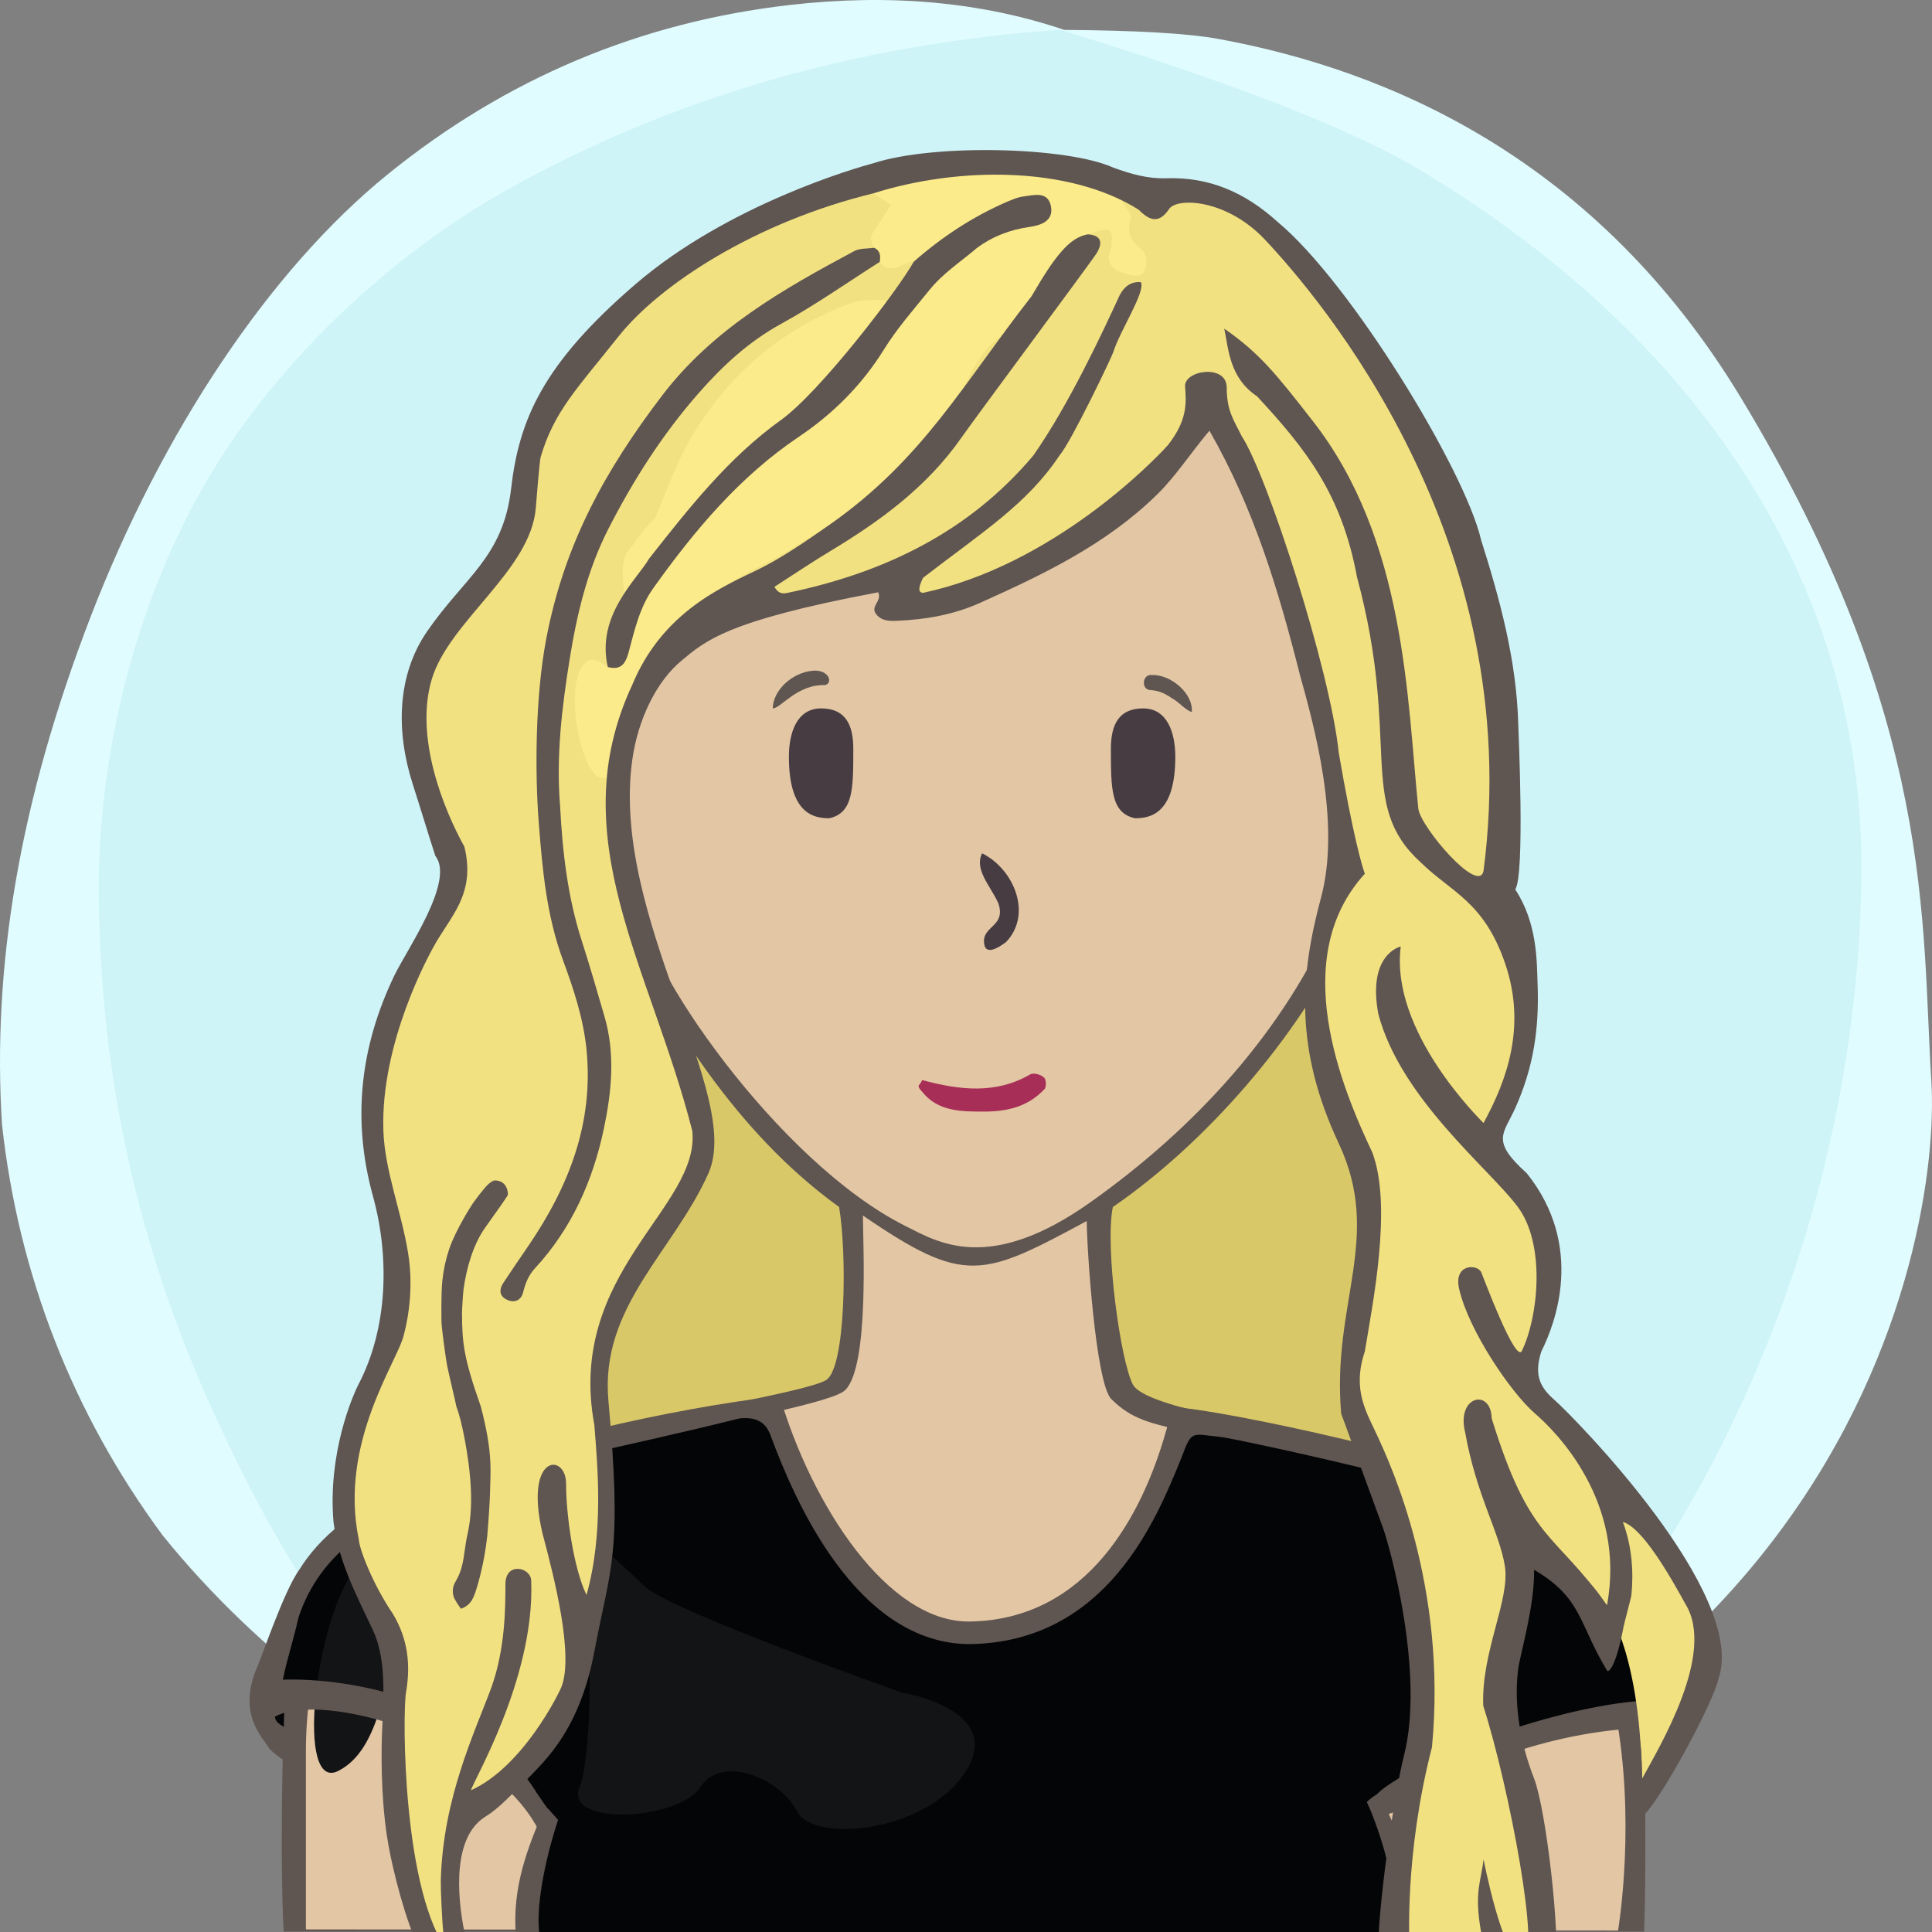
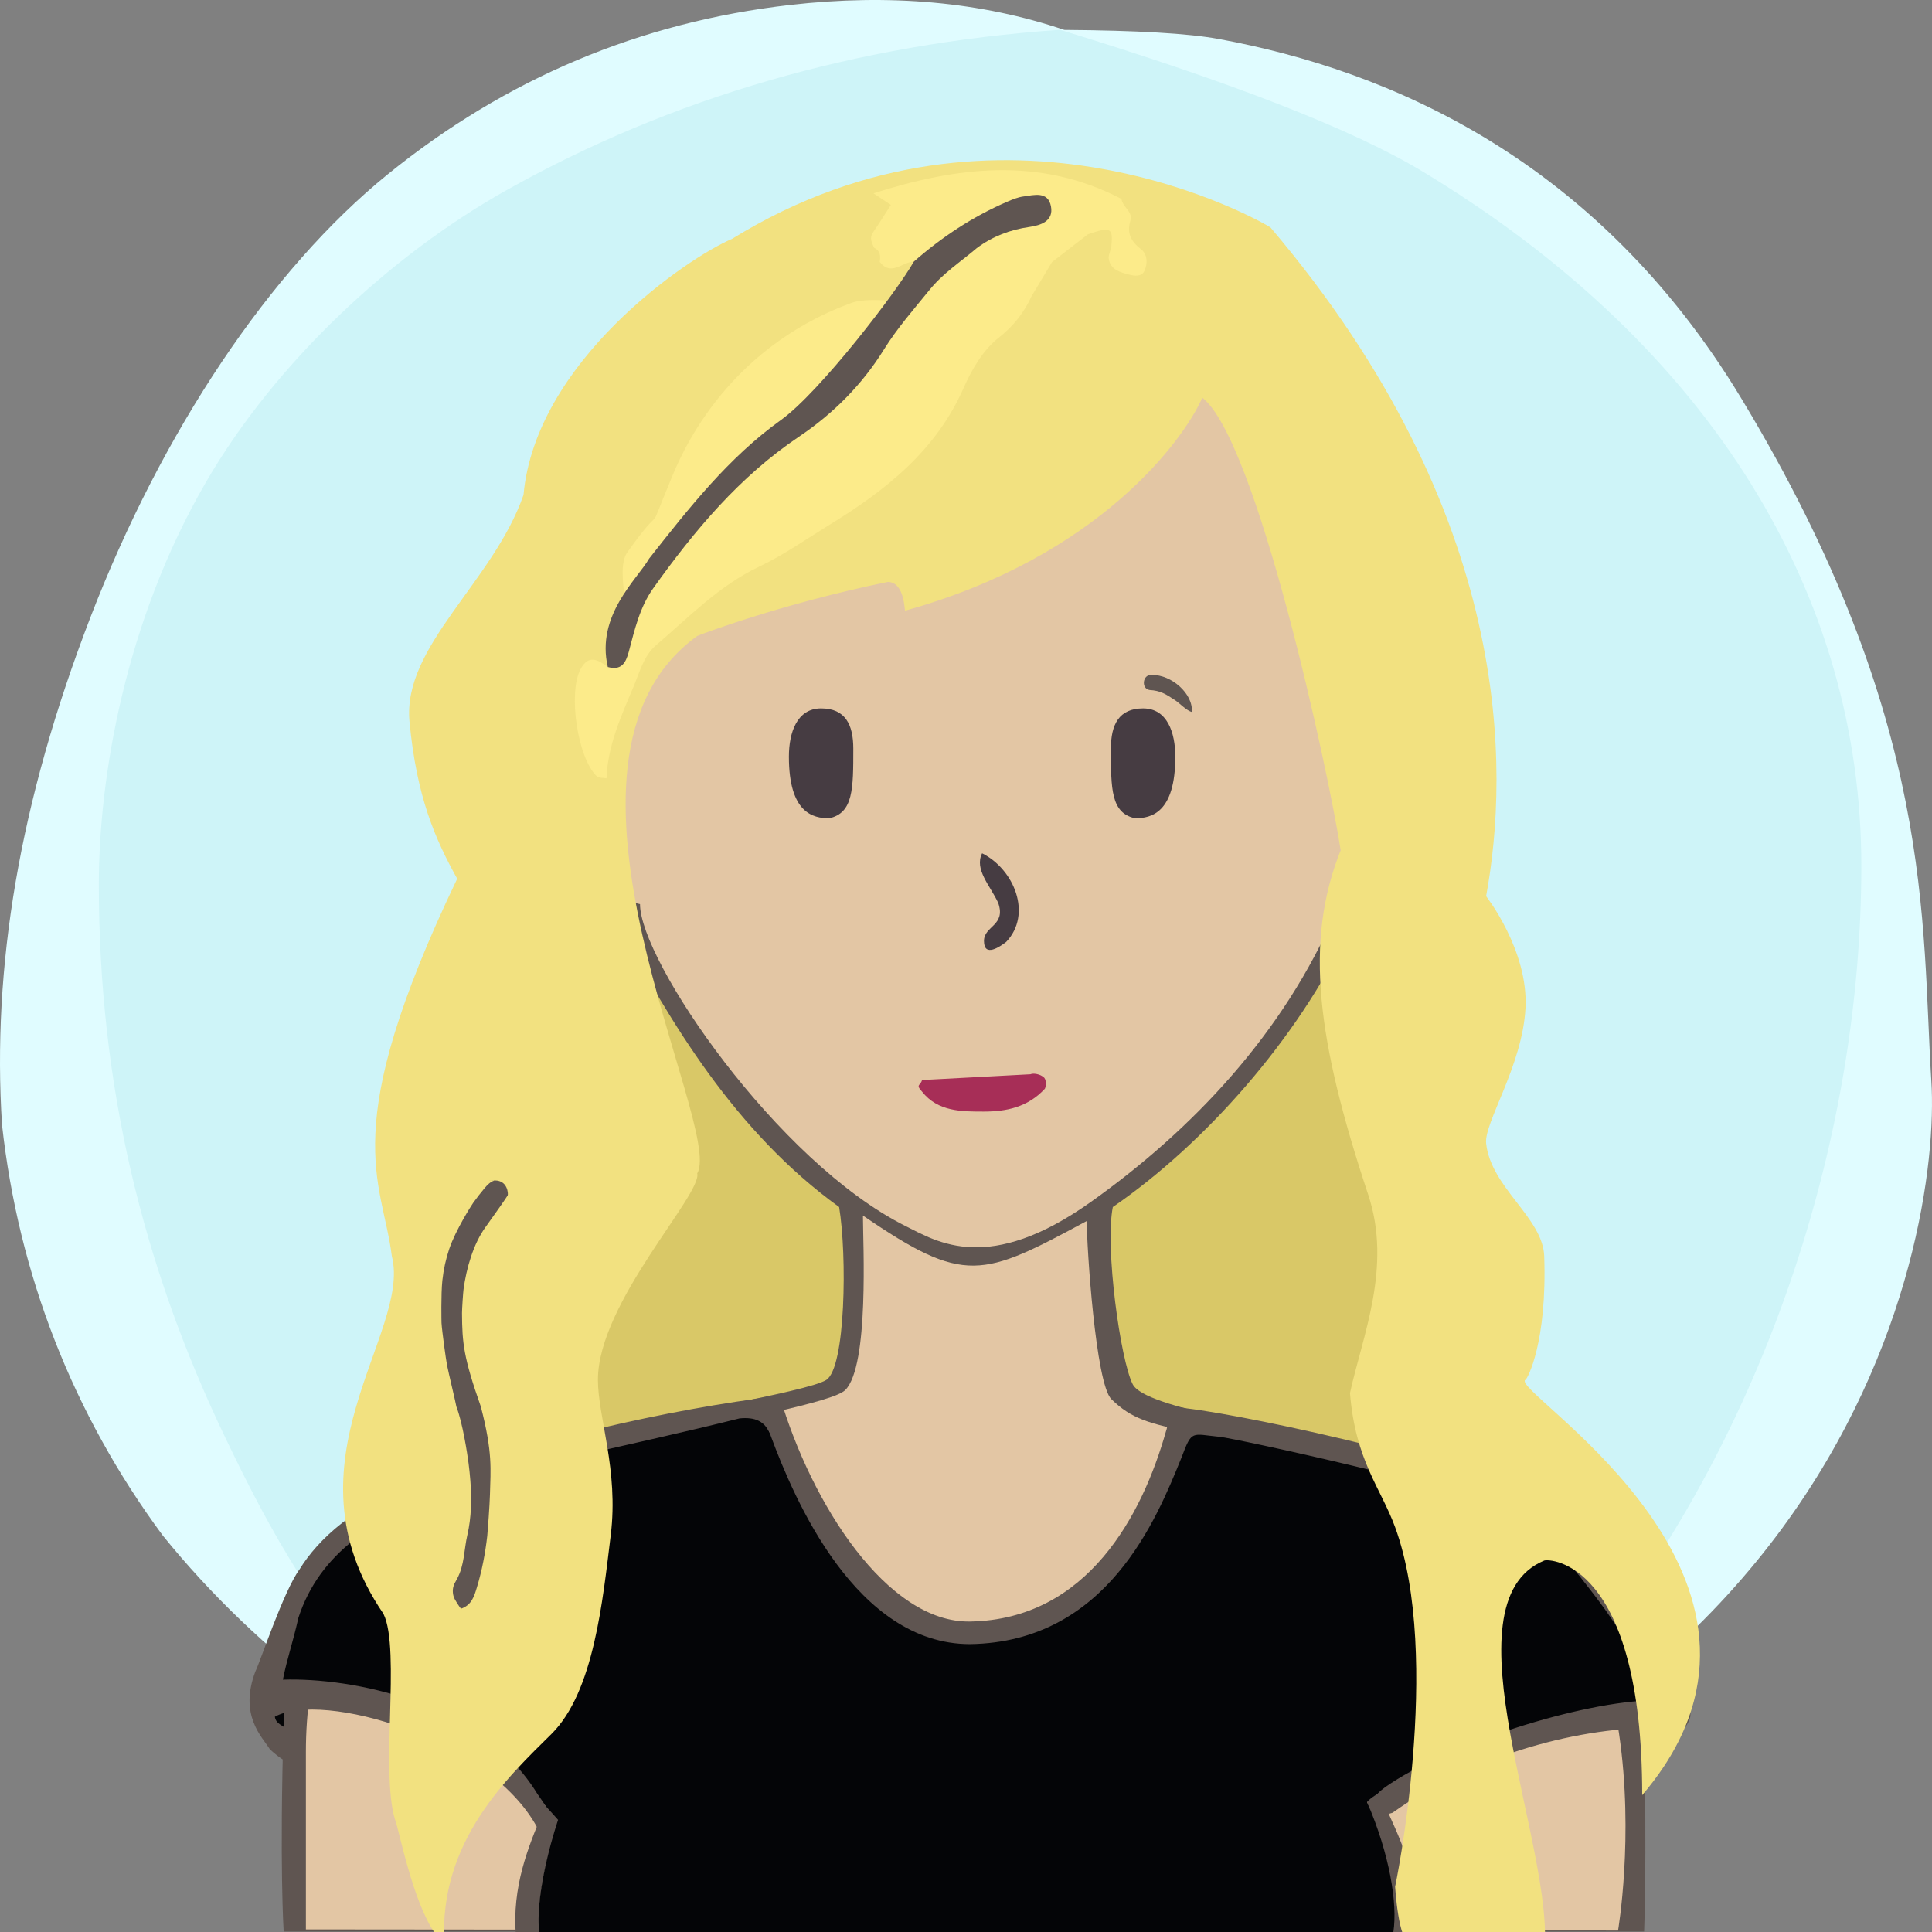
<svg xmlns="http://www.w3.org/2000/svg" xmlns:xlink="http://www.w3.org/1999/xlink" width="240" height="240" viewBox="0 0 240 240" version="1.1">
  <rect x="0" y="0" width="240" height="240" fill="#808080" stroke="none" />
  <defs>
    <path id="bg-layer-1" d="M239.919,134.308 C241.162,153.816 229.215,227.784 119.966,239.778 C107.376,240.801 91.116,238.421 73.512,229.716 L70.166,227.784 C48.166,217.709 32.063,205.380 20.226,190.756 C9.026,175.619 2.295,158.277 0.250,139.719 C-0.993,120.210 2.363,99.697 11.237,76.672 C20.110,53.648 33.526,33.512 48.192,21.632 C62.859,9.752 79.517,2.745 98.132,0.616 C110.542,-0.803 121.903,0.229 132.215,3.714 C141.256,3.779 147.637,4.153 151.360,4.836 C172.633,8.738 198.376,19.798 216.309,49.488 C240.530,89.588 238.676,114.799 239.919,134.308 Z" />
    <path id="bg-layer-2" d="M131.682,3.697 C153.137,10.258 168.153,16.128 176.728,21.308 C212.772,43.078 231.222,74.142 231.222,107.547 C231.222,140.935 219.745,176.053 199.239,203.013 C194.350,209.441 186.113,217.023 174.529,225.761 C152.192,235.106 134.015,239.778 120,239.778 C105.985,239.778 88.750,235.544 68.294,227.074 C60.428,221.353 55.199,217.218 52.607,214.671 C39.783,202.071 33.301,189.660 27.998,178.611 C17.633,157.012 12.278,134.629 12.278,109.879 C12.278,96.555 15.529,77.178 25.631,59.817 C34.294,44.927 48.652,31.630 62.877,23.647 C83.417,12.120 106.352,5.470 131.682,3.697 Z" />
  </defs>
  <title>Beste Freundin gesucht</title>
  <desc>Profilbild</desc>
  <g id="beste-freundin-gesucht" stroke="none" stroke-width="1" fill="none" fill-rule="evenodd">
    <g fill="none" fill-rule="evenodd">
      <use fill="#E0FCFF" xlink:href="#bg-layer-1" />
      <use fill="#CEF4F8" xlink:href="#bg-layer-2" />
    </g>
    <path d="M117.5,218 C151.466,218 178,206.639 178,155 C178,103.361 151.466,34 117.5,34 C83.534,34 67,72.861 67,124.5 C67,176.139 83.534,218 117.5,218 Z" fill="#f2e180" />
    <path d="M117.5,218 C151.466,218 178,206.639 178,155 C178,103.361 151.466,34 117.5,34 C83.534,34 67,72.861 67,124.5 C67,176.139 83.534,218 117.5,218 Z" fill="#d9c867" />
    <path d="M204.239,215.941 C203.891,200.941 193.503,185.068 175.905,181.120 C158.308,177.171 142.239,174.941 140.711,171.961 C139.183,168.980 137.239,154.941 138.239,149.941 C149.731,142.039 161.239,128.941 167.466,115.759 C172.494,112.941 175.264,105.123 177.239,97.941 C179.215,90.759 178.060,83.439 172.494,83.439 L170.239,83.439 C170.239,83.439 169.035,73.328 167.239,67.941 C157.239,42.941 134.606,34.061 111.622,37.832 C98.694,40.346 77.146,52.555 73.017,75.720 C72.657,78.413 72.298,84.337 72.298,84.337 C72.298,84.337 69.964,83.800 68.887,84.337 C63.239,86.941 65.239,94.941 66.239,98.941 C68.574,105.820 71.239,109.941 76.787,114.862 C83.239,126.941 91.311,140.604 104.239,149.941 C105.239,155.941 105.049,169.903 102.644,171.422 C100.239,172.941 81.859,175.863 64.239,179.941 C46.620,184.019 35.778,196.163 35.239,213.941 C34.701,231.719 35.239,239.941 35.239,239.941 L201.239,239.941 L204.239,239.941 C204.239,239.941 204.588,230.941 204.239,215.941 Z" fill="#5F5551" />
    <path d="M178,184.678 C147,176.356 143,178.678 138.056,173.804 C136.106,171.881 135,154.910 135,151.678 C122,158.678 119.866,159.678 107.197,151 C107.197,154.412 108,169.678 105,172.678 C102,175.678 57,181.322 48,191 C40.647,198.907 38,207.406 38,217.678 C38,220.336 38,239.678 38,239.678 L169.291,239.792 L201,239.819 C201,239.819 209,193 178,184.678 Z" fill="#e3c6a4" />
    <path d="M79.505,112.314 C70.505,110.386 66.505,94.314 68.505,88.314 C69.505,85.607 75.616,87.582 75.616,87.582 C75.616,87.582 75.725,70.427 83.505,60.314 C93.505,47.314 108.108,40 122.841,40 C134.505,40 141.654,43.413 150.505,49.314 C168.505,61.314 168.809,87.942 168.809,87.942 C168.809,87.942 171.148,87.176 172.580,87.044 C180.505,86.314 172.580,112.314 165.936,113.261 C159.505,128.314 148.169,140.314 135.505,149.314 C122.841,158.314 116.505,154.314 112.505,152.314 C96.505,144.314 79.505,119.314 79.505,112.314 Z" fill="#e3c6a4" />
    <path d="M67.087,240.446 C66.087,231.446 72.087,220.943 72.087,217.446 C72.087,215.446 69.667,211.976 70.087,213.446 C72.087,220.446 63.087,228.446 64.087,240.446 L67.087,240.446 Z" fill="#5F5551" />
    <path d="M171.078,240.446 C170.078,231.446 176.078,220.943 176.078,217.446 C176.078,215.446 173.658,212.976 174.078,214.446 C176.078,221.446 167.078,228.446 168.078,240.446 L171.078,240.446 Z" fill="#5F5551" transform="translate(172.039, 227.223) scale(-1, 1) translate(-172.039, -227.223) " />
    <path d="M141,101.648 C138,101 138,98 138,93 C138,90 139,88 142,88 C145,88 146,91 146,94 C146,101 143,101.648 141,101.648 Z" fill="#463C42" />
    <path d="M101,101.648 C98,101 98,98 98,93 C98,90 99,88 102,88 C105,88 106,91 106,94 C106,101 103,101.648 101,101.648 Z" fill="#463C42" transform="translate(102.000, 94.824) scale(-1, 1) translate(-102.000, -94.824) " />
-     <path d="M128.004,133.448 C128.363,133.267 129.261,133.448 129.620,133.807 C129.980,133.985 129.980,134.883 129.800,135.244 C127.645,137.576 124.944,138.084 122.222,138.084 C119.500,138.084 116.512,138.115 114.537,135.603 C113.687,134.698 114.358,134.883 114.537,134.165 C119.206,135.422 123.695,135.960 128.004,133.448 Z" fill="#A72E57" />
+     <path d="M128.004,133.448 C128.363,133.267 129.261,133.448 129.620,133.807 C129.980,133.985 129.980,134.883 129.800,135.244 C127.645,137.576 124.944,138.084 122.222,138.084 C119.500,138.084 116.512,138.115 114.537,135.603 C113.687,134.698 114.358,134.883 114.537,134.165 Z" fill="#A72E57" />
    <path d="M125,117 C124.252,117.573 122.234,119 122.234,116.888 C122.234,115 125,115 124,112.162 C123,110 121,108 122,106 C126,108 128.252,113.573 125,117 Z" fill="#463C42" />
-     <path d="M100.973,83.320 C101.710,83.254 102.321,83.442 102.719,83.848 C103.146,84.288 103.098,84.947 102.499,85.101 C99,85.000 96.984,88.001 96,88.000 C96.014,85.769 98.380,83.547 100.973,83.320 Z" fill="#5F5551" />
    <path d="M142.774,85.917 C141.701,85.858 141.721,84.008 142.907,84.035 C145.299,83.758 148.242,85.917 148.242,88.175 C147.625,88.098 146.613,87.211 146.076,86.920 C144.803,86.229 144.124,85.876 142.774,85.917 Z" fill="#5F5551" transform="translate(145.117, 86.093) rotate(5.000) translate(-145.117, -86.093) " />
    <g>
      <path d="M94.016,174.940 C89.026,176.811 55.330,178.745 40,194.266 C30.754,203.627 33.090,217.295 35.225,217.295 C35.225,213 35.432,210.271 35.432,210.271 C46.145,210.686 58.122,213.205 69.329,226.072 C69.329,226.072 66.423,234.530 66.971,240 L173.090,240 C173.628,236.473 172.639,230.376 169.820,223.849 C173.216,219.876 202.998,213.455 204.184,214.573 C204.184,216.122 204.353,216.486 204.184,217.874 C204.090,218.641 207.079,213.070 207.991,213 C199.207,179 163.820,179.747 147.543,176 C141.477,193.847 133.535,202.942 123.714,203.284 C113.894,203.627 103.995,194.179 94.016,174.940 Z" fill="#040507" />
-       <path d="M120,220 C115.150,227.682 101,229 99,225 C97,221 89.711,217.841 87,222 C84.289,226.159 70,226.897 72,222 C74,217.103 74,189 69,193 C64.152,196.878 69,201 65,205 C61,209 52,199 49.784,204 C47.568,209 47.216,217.385 42,220 C36.784,222.615 39,202 44,195 C49,188 59.521,183.360 63,184 C66.479,184.640 77,194 80,197 C83,200 112,210.244 112,210.244 C112,210.244 124.850,212.318 120,220 Z" fill="#131416" />
      <path d="M151.519,178.489 C147.986,178.148 148.085,177.578 146.786,181.025 C143.690,188.673 137.529,203.980 120.5,204.238 C106.347,204.238 98.667,186.235 95.791,178.489 C95.134,176.469 93.733,176.017 91.868,176.199 C64,183.181 42.336,184.956 37.076,200.946 C36.330,204.240 35.691,205.911 35.141,208.653 C43.598,208.375 59.760,211.385 66.748,222.835 C68.553,225.423 69.435,226.471 66.748,227.048 C60.696,215.850 39.978,210.015 34.143,213.259 C34.277,214.201 35.197,214.322 35.685,214.874 C36.808,215.621 38.709,222.008 33.534,217.317 C32.592,215.784 29.654,213.119 31.722,207.638 C32.321,206.469 35.220,197.647 37.210,194.953 C39.498,191.236 44.046,186.928 52.288,183.941 C65.424,179.181 82.880,175.033 96.847,173.399 C100.792,186.833 110.215,201.602 120.499,201.432 C135.126,201.190 141.920,188.127 144.838,177.812 C145.402,176.333 144.461,174.238 147.318,174.940 C156.232,176 185.051,182.432 191.578,186.761 C193.766,188.211 204.704,200.418 208.663,210.057 C210.482,213.064 210.488,213.060 208.413,215.883 C207.407,216.792 206.371,217.670 205.407,218.620 C204.557,219.459 203.650,219.975 202.427,219.643 C202.427,219.643 202.438,219.673 202.437,219.673 C202.704,217.534 205.499,217.119 205.797,214.613 C195.000,214.651 182.404,218.468 172.984,225.189 C172.160,225.449 171.331,225.738 170.625,224.923 C170.557,223.674 170.474,223.191 172.074,222.008 C179.577,216.721 196.484,211.311 205.475,211.222 C205.603,209.217 201.460,202.866 199.370,199.916 C195.708,194.855 190.319,188.559 188.831,188.062 C181.312,184.697 153.371,178.668 151.519,178.489 Z" fill="#5F5551" />
    </g>
    <g>
      <path d="M75.409,118.208 C74.641,118.208 73.3,117.840 72.955,115.371 C72.842,113.582 72.968,111.758 73.315,110.023 C73.433,109.418 73.754,107.813 75.384,107.813 C76.181,107.845 76.768,108.160 77.132,108.703 C77.495,109.247 77.577,109.935 77.360,110.593 C76.841,112.161 77.037,113.740 77.299,115.356 C77.383,115.860 77.440,116.811 76.896,117.514 C76.577,117.930 76.117,118.168 75.568,118.202 L75.409,118.208 Z" fill="#AFAFAF" />
-       <path d="M75.385,106.876 L75.385,106.876 C74.301,106.876 72.907,107.387 72.420,109.834 C72.059,111.651 71.926,113.560 72.039,115.356 L72.043,115.429 L72.053,115.502 C72.524,118.881 74.739,119.146 75.409,119.146 C75.478,119.146 75.551,119.144 75.622,119.138 C76.427,119.087 77.133,118.716 77.611,118.097 C78.177,117.366 78.385,116.337 78.199,115.199 C77.947,113.650 77.773,112.257 78.224,110.896 C78.531,109.966 78.403,108.947 77.883,108.171 C77.361,107.389 76.498,106.917 75.516,106.877 L75.480,106.877 L75.385,106.876 Z M75.385,108.751 C75.405,108.751 75.423,108.751 75.445,108.752 C76.348,108.790 76.735,109.568 76.496,110.292 C75.916,112.051 76.113,113.761 76.400,115.508 C76.525,116.273 76.398,117.211 75.511,117.267 C75.476,117.271 75.442,117.271 75.409,117.271 C74.464,117.271 74.020,116.399 73.860,115.238 C73.761,113.656 73.869,111.914 74.206,110.209 C74.347,109.510 74.537,108.751 75.385,108.751 L75.385,108.751 Z" fill="#5F5551" />
      <path d="M170.525,118.202 C169.976,118.167 169.516,117.929 169.195,117.514 C168.653,116.811 168.709,115.861 168.791,115.354 C169.056,113.740 169.249,112.161 168.731,110.594 C168.514,109.934 168.598,109.246 168.961,108.704 C169.324,108.160 169.912,107.845 170.610,107.815 L170.614,107.815 C172.338,107.815 172.658,109.418 172.778,110.022 C173.123,111.756 173.249,113.582 173.143,115.298 C172.793,117.839 171.452,118.208 170.682,118.208 L170.525,118.202 Z" fill="#AFAFAF" />
      <path d="M170.706,106.876 L170.670,106.876 L170.577,106.877 C169.595,106.917 168.730,107.389 168.209,108.171 C167.689,108.947 167.561,109.966 167.867,110.896 C168.318,112.257 168.147,113.650 167.893,115.199 C167.707,116.337 167.915,117.366 168.480,118.097 C168.959,118.716 169.665,119.087 170.467,119.138 C170.542,119.144 170.613,119.146 170.683,119.146 C171.352,119.146 173.567,118.881 174.038,115.502 L174.049,115.429 L174.053,115.356 C174.166,113.560 174.033,111.651 173.671,109.834 C173.184,107.387 171.790,106.876 170.706,106.876 M170.706,108.751 C171.555,108.751 171.745,109.510 171.885,110.209 C172.223,111.914 172.330,113.656 172.232,115.238 C172.071,116.399 171.628,117.271 170.683,117.271 C170.650,117.271 170.615,117.271 170.581,117.267 C169.694,117.211 169.566,116.273 169.692,115.508 C169.978,113.761 170.175,112.051 169.595,110.292 C169.356,109.568 169.743,108.790 170.646,108.752 C170.668,108.751 170.686,108.751 170.706,108.751" fill="#5F5551" />
    </g>
    <g>
      <path d="M189.503,171.400 C189.761,171.262 192.199,166.723 191.828,156.046 C191.662,151.264 185.199,147.539 184.611,142.026 C184.338,139.463 189.141,132.369 189.503,125.198 C189.865,118.027 184.611,111.330 184.611,111.330 C187.472,95.752 188.183,64.028 157.820,28.248 C156.999,27.701 124.665,8.842 90.946,29.669 C85.380,32.013 66.529,44.883 65.032,61.481 C61.254,72.320 49.985,80.266 50.869,89.629 C51.753,98.991 54.042,104.196 56.795,109.160 C41.744,140.618 47.455,146.391 48.677,156.046 C51.137,165.611 34.724,181.572 47.628,200.463 C49.843,204.883 47.085,220.933 49.239,226.529 C50.124,229.897 52.101,239.033 55.199,241.410 C54.473,228.719 63.199,220.654 68.495,215.410 C73.790,210.166 74.868,198.807 75.868,190.699 C76.867,182.591 74.277,176.080 74.277,171.400 C74.277,161.814 87.238,148.383 86.615,145.757 C90,140 65,94.608 86.615,79 C86.673,78.944 97,75 110.300,72.285 C112.379,72.323 112.347,75.819 112.436,75.859 C136.685,69.137 147.189,54.402 149.352,49.400 C156.089,54.616 164.995,95.563 166.543,105.624 C162,117 163.610,129.280 169.962,148.399 C172.952,157.396 169.258,165.932 167.700,173.054 C168.375,181.451 171.523,184.838 173.306,189.710 C179.240,205.925 173.274,234.670 173.306,234.360 C173.313,234.288 173.689,241.348 175.223,241.410 C180.304,241.613 191.733,243.410 191.828,242.562 C193.270,229.676 179.133,199.111 191.828,193.858 C192.431,193.608 204,193.858 204,223 C205.006,221.819 205.891,220.646 206.666,219.480 C223.597,194.000 187.270,172.597 189.503,171.400 Z" fill="#f2e180" />
      <path d="M105.743,37.641 C89.715,43.515 84.412,56.989 83.367,59.503 C79.947,67.722 83.031,61.448 77.923,68.612 C76.245,70.965 78.839,78.228 78.111,80.954 C77.721,82.414 77.162,83.307 75.504,82.856 C74.295,81.962 73.116,81.252 72.114,83.135 C70.556,86.062 71.728,94.113 74.121,96.420 C74.377,96.668 74.928,96.605 75.342,96.686 C75.494,92.616 77.148,88.988 78.688,85.331 C79.455,83.510 79.945,81.478 81.508,80.143 C85.582,76.661 89.312,72.760 94.289,70.400 C97.340,68.955 100.142,66.973 103.034,65.197 C109.994,60.923 116.262,56.016 119.705,48.191 C120.716,45.894 122.135,43.466 124.044,41.967 C125.930,40.484 127.196,38.856 128.145,36.796 C128.135,36.696 128.107,36.626 128.090,36.538 C128.107,36.626 128.135,36.696 128.145,36.796 C128.992,35.384 129.838,33.970 130.685,32.557 C132.169,31.407 133.654,30.259 135.137,29.110 C137.973,28.133 138.273,28.274 138.060,30.556 C138.007,31.107 137.649,31.676 137.737,32.184 C137.966,33.522 139.158,33.821 140.238,34.107 C140.903,34.284 141.783,34.402 142.140,33.693 C142.596,32.787 142.542,31.581 141.762,30.976 C140.479,29.979 139.950,28.981 140.434,27.353 C140.748,26.300 139.433,25.714 139.316,24.714 C129.159,19.413 118.854,20.726 108.505,24.013 C109.176,24.460 109.847,24.907 110.669,25.454 C109.938,26.585 109.224,27.743 108.454,28.861 C107.966,29.570 108.304,30.158 108.590,30.779 C109.368,31.146 109.400,31.811 109.285,32.533 C110.705,34.382 112.102,32.507 113.510,32.506 C117.007,29.441 120.840,26.905 125.111,25.062 C125.753,24.785 126.425,24.504 127.107,24.412 C128.452,24.228 130.195,23.717 130.554,25.644 C130.892,27.448 129.323,27.985 127.872,28.191 C125.467,28.534 123.284,29.365 121.336,30.821 C119.340,32.522 117.109,33.960 115.446,36.042 C113.494,38.448 108.683,36.564 105.743,37.641 Z" fill="#fceb8a" />
-       <path d="M109.285,32.534 C105.226,35.110 101.282,37.899 97.076,40.204 C93.035,42.419 89.815,45.391 86.804,48.819 C82.291,53.956 78.674,59.636 75.575,65.698 C72.963,70.812 71.662,76.290 70.758,81.928 C69.790,87.980 69.067,94.026 69.580,100.163 C69.871,105.846 70.522,111.465 72.281,116.914 C73.282,120.019 74.184,123.157 75.098,126.290 C76.452,130.925 75.972,135.649 75.018,140.190 C73.665,146.636 71.015,152.618 66.458,157.548 C65.645,158.427 65.264,159.416 64.982,160.544 C64.738,161.521 63.936,161.895 63.003,161.473 C62.014,161.025 61.975,160.204 62.525,159.367 C63.538,157.825 64.586,156.307 65.626,154.782 C70.637,147.432 73.765,139.549 72.859,130.399 C72.475,126.519 71.262,122.879 69.944,119.299 C67.900,113.748 67.391,108.158 66.925,102.185 C66.458,96.212 66.458,86.686 67.858,79.346 C70.131,67.437 75.296,58.280 82.212,49.186 C88.543,40.862 97.231,35.952 106.111,31.193 C106.811,30.817 107.759,30.906 108.591,30.779 C109.368,31.146 109.400,31.811 109.285,32.534 Z" fill="#5F5551" />
      <path d="M115.446,36.041 C113.494,38.448 111.456,40.762 109.799,43.428 C107.092,47.787 103.525,51.374 99.238,54.256 C91.866,59.212 86.255,65.911 81.147,73.076 C79.470,75.430 78.838,78.228 78.111,80.954 C77.721,82.414 77.162,83.306 75.504,82.857 C74.011,76.441 79.151,71.970 80.634,69.393 C85.559,63.142 90.492,56.846 97.008,52.179 C101.853,48.709 111.542,36.041 113.511,32.506 C117.007,29.442 120.840,26.905 125.112,25.062 C125.753,24.785 126.425,24.504 127.108,24.411 C128.453,24.229 130.194,23.717 130.555,25.644 C130.891,27.448 129.324,27.985 127.872,28.192 C125.467,28.534 123.284,29.365 121.336,30.820 C119.338,32.523 117.109,33.959 115.446,36.041 Z" fill="#5F5551" />
      <path d="M63.069,148.485 C63.149,148.302 63.069,146.639 61.479,146.639 C59.889,146.639 61.437,146.648 61.417,146.654 C60.950,146.779 60.545,147.182 60.186,147.610 C59.689,148.202 59.221,148.806 58.780,149.424 C58.567,149.724 56.604,152.797 55.814,155.125 C55.393,156.364 55.100,157.688 54.952,159.065 C54.769,160.771 54.843,164.265 54.846,164.329 C54.907,165.341 55.389,168.847 55.534,169.591 C55.728,170.592 56.603,174.188 56.694,174.740 C57.464,176.718 58.056,180.595 58.208,181.782 C58.298,182.491 58.374,183.203 58.429,183.917 C58.606,186.194 58.566,188.485 58.052,190.707 C57.636,192.506 57.708,194.422 56.772,196.138 C56.716,196.242 56.669,196.348 56.604,196.451 C56.213,197.071 56.170,197.721 56.357,198.347 C56.471,198.728 57.146,199.714 57.265,199.840 C58.599,199.388 58.908,198.291 59.239,197.201 C59.883,195.080 60.285,192.937 60.531,190.784 C60.579,190.353 60.833,186.925 60.865,185.637 C60.940,182.543 61.225,180.478 59.733,174.740 C57.585,168.642 57.412,166.833 57.392,163.111 C57.391,162.593 57.530,160.556 57.585,160.145 C57.943,157.526 58.799,154.538 60.299,152.455 C61.479,150.815 62.989,148.668 63.069,148.485 Z" fill="#5F5551" />
-       <path d="M191.470,167.879 C193.201,164.446 196.887,154.813 189.677,145.760 C185.125,141.664 186.772,140.891 188.222,137.670 C190.478,132.658 191.216,127.828 191.006,122.276 C190.900,119.437 191.006,114.733 188.226,110.481 C189.442,108.775 188.627,90.824 188.601,89.911 C188.384,82.030 186.340,74.503 183.984,67.064 C181.980,58.396 167.757,35.077 158.723,27.578 C154.701,23.926 150.261,21.965 144.900,22.145 C142.570,22.223 140.484,21.611 138.313,20.829 C132.590,18.223 115.938,17.828 108.473,20.284 C106.534,20.791 90.477,25.378 78.930,35.314 C67.383,45.250 64.476,52.183 63.491,60.707 C62.507,69.231 57.689,71.698 53.054,78.439 C49.308,83.885 49.163,90.831 51.274,97.415 C52.225,100.378 53.120,103.360 54.078,106.321 C56.548,109.437 50.555,117.912 48.960,121.241 C44.745,130.039 43.705,139.073 46.330,148.597 C48.455,156.306 48.113,165.079 44.575,171.891 C43.790,173.403 40.710,180.512 41.427,189.043 C42.049,193.946 44.215,198.043 46.330,202.523 C47.790,205.614 47.748,209.686 47.498,214.329 C47.340,217.251 47.289,223.035 48.084,228.173 C48.798,232.785 50.660,239.242 51.885,241.549 L55.891,242.756 C49.961,235.458 49.991,212.826 50.437,210.242 C51.016,206.894 50.720,203.654 48.785,200.444 C46.330,196.837 44.653,192.481 44.575,191.268 C42.062,179.189 49.425,169.092 50.166,165.824 C50.258,165.415 51.560,160.968 50.701,155.687 C49.843,150.407 47.804,145.481 47.626,140.485 C47.233,129.481 53.392,118.481 53.802,117.717 C55.851,113.896 59.150,111.185 57.689,105.185 C55.108,100.531 51.459,91.553 53.649,84.333 C55.839,77.115 65.990,70.805 66.563,63.040 C66.609,62.417 67.026,57.240 67.155,56.801 C68.825,51.097 71.705,48.249 76.843,41.782 C81.981,35.314 93.880,27.578 108.505,24.013 C118.854,20.727 132.699,20.545 141.450,26.049 C142.737,27.357 143.946,27.887 145.231,25.962 C146.213,24.496 152.385,24.713 157.149,29.782 C163.765,36.818 189.710,66.928 184.286,108.204 C183.662,111.130 176.587,102.878 176.195,100.514 C174.802,86.983 174.667,67.064 163.028,52.235 C158.488,46.414 156.446,43.855 152.081,40.825 C152.608,43.170 152.638,46.890 156.161,49.234 C162.140,55.698 166.658,61.307 168.573,71.698 C174.110,92.231 168.490,99.842 176.452,107.097 C180.296,110.873 184.356,111.974 186.991,119.742 C189.625,127.509 187.206,134.172 184.287,139.509 C183.894,139.078 172.646,128.153 174.008,117.567 C173.916,117.614 169.865,118.539 171.210,125.915 C173.945,136.394 184.905,145.101 188.498,149.857 C192.092,154.614 191.038,163.715 189.098,167.704 C188.385,169.877 184.067,158.107 183.994,158.014 C183.394,156.939 180.446,157.056 181.303,160.284 C182.476,165.255 187.627,172.959 190.700,175.606 C193.240,177.793 202.028,186.500 199.628,199.407 C192.970,190.107 190.071,191.617 185.306,176.206 C185.221,172.415 180.867,173.376 182.007,177.941 C183.392,185.728 186.241,190.285 186.934,194.500 C187.627,198.716 183.984,205.180 184.254,211.896 C187.496,222.001 191.581,243.637 189.098,243.504 C186.615,243.371 184.300,230.866 184.287,230.990 C184.005,233.692 183.086,234.98 183.984,240 C184.882,245.019 174.319,249.278 175.114,242.174 C175.060,241.394 174.461,230.276 177.881,217.056 C179.816,196.956 172.599,181.670 171.210,178.597 C169.819,175.525 167.904,172.772 169.545,167.879 C170.473,162.157 173,149.857 170.473,143.164 C166.608,135 160,119 169.545,108.535 C169.231,107.719 168.067,103.776 166.303,93.504 C165.282,83.409 157.430,58.984 154.240,54.165 C153.310,52.245 152.385,51.091 152.385,48.132 C152.385,45.174 147.050,45.985 147.214,48.026 C147.378,50.067 147.505,52.183 145.121,55.251 C143.178,57.443 130.654,70.244 114.655,73.648 C114.178,73.602 113.938,73.263 114.655,71.786 C122.122,66.025 127.588,62.626 131.615,56.575 C133.068,54.916 138.119,44.311 138.286,43.769 C139.114,41.084 142.339,36.241 141.724,35.056 C140.645,34.938 139.729,35.475 139.101,36.647 C137.012,41.184 132.823,50.216 128.370,56.575 C120.350,66.111 109.786,71.165 97.828,73.648 C97.321,73.753 96.722,73.829 96.199,72.900 C98.489,71.430 100.776,69.882 103.137,68.461 C109.363,64.714 115.139,60.494 119.397,54.414 C121.426,51.518 135.755,32.264 136.254,31.416 C136.995,30.157 136.834,29.232 135.138,29.109 C132.856,29.501 131.090,31.747 128.146,36.796 C119.598,47.735 114.655,57.051 103.034,65.197 C100.212,67.176 96.931,69.445 93.880,70.891 C88.902,73.251 82.109,76.491 78.532,85.093 C69.729,104 80.795,120.075 86,140.485 C87,150 70.319,158.014 73.829,177 C74.237,182.141 75.018,190.459 72.859,198.137 C71.256,194.847 70.319,188.207 70.319,184.281 C70.319,180.512 65.074,180.512 67.383,190.459 C68.887,196.067 71.302,205.665 69.729,209.593 C69.416,210.374 64.975,219.453 58.517,222.392 C58.592,221.545 66.449,208.581 65.990,196.402 C65.990,194.672 62.784,193.969 62.784,196.784 C62.784,199.599 62.784,204.740 61.053,209.593 C58.978,215.221 55.030,223.298 54.756,233.616 C54.732,234.526 54.915,238.772 55.068,240 L57.689,240 C56.758,235.39 56.226,228.170 60.317,225.658 C62.157,224.528 63.485,222.876 65.074,221.496 C66.825,219.397 71.819,215.849 73.829,205.180 C75.841,194.511 77.329,193.179 75.579,174.000 C74.514,162.330 83.632,155.532 88,145.757 C92.361,135.997 75.868,114.000 78.532,94.476 C79.253,89.193 81.658,84.557 84.634,82.089 C87.608,79.622 90.214,77.115 109.095,73.578 C109.588,74.635 108.152,75.293 108.768,76.191 C109.433,77.162 110.470,77.154 111.438,77.115 C114.992,76.971 118.450,76.367 121.736,74.894 C129.639,71.352 137.412,67.630 143.726,61.442 C146.067,59.147 147.816,56.392 150.239,53.501 C155.779,63.154 158.847,73.405 161.479,83.825 C163.183,89.968 166.628,102.140 164.097,111.529 C161.479,121.241 160.801,130.317 166.303,142.036 C171.805,153.754 165.401,161.884 166.608,175.606 C166.608,175.606 170.493,186.209 171.805,189.816 C172.646,192.125 177.018,207.865 174.409,218.072 C173.149,222.996 171.054,237.693 171.210,242.756 C171.736,247.200 192.472,248.877 193.201,244.482 C193.871,240.447 192.056,224.746 190.567,220.929 C188.957,216.803 188.037,212.063 188.568,207.513 C188.800,205.531 190.654,199.599 190.567,194.999 C196.581,198.534 196.079,201.667 199.628,207.513 C199.860,207.897 200.779,206.760 201.600,202.523 C201.721,201.707 202.636,198.467 202.661,198.137 C202.939,195.312 202.744,192.138 201.600,189.063 C204.027,189.737 207.523,195.890 209.361,199.241 C213.201,205.383 206.108,217.044 204,220.929 C203.768,208.039 202.250,224.782 204,225.658 C206.042,224.096 212.828,211.582 213.484,208.513 C217.092,197.961 195.589,176.111 193.201,174.000 C191.504,172.500 190.442,171.070 191.470,167.879 Z" fill="#5F5551" />
    </g>
  </g>
</svg>